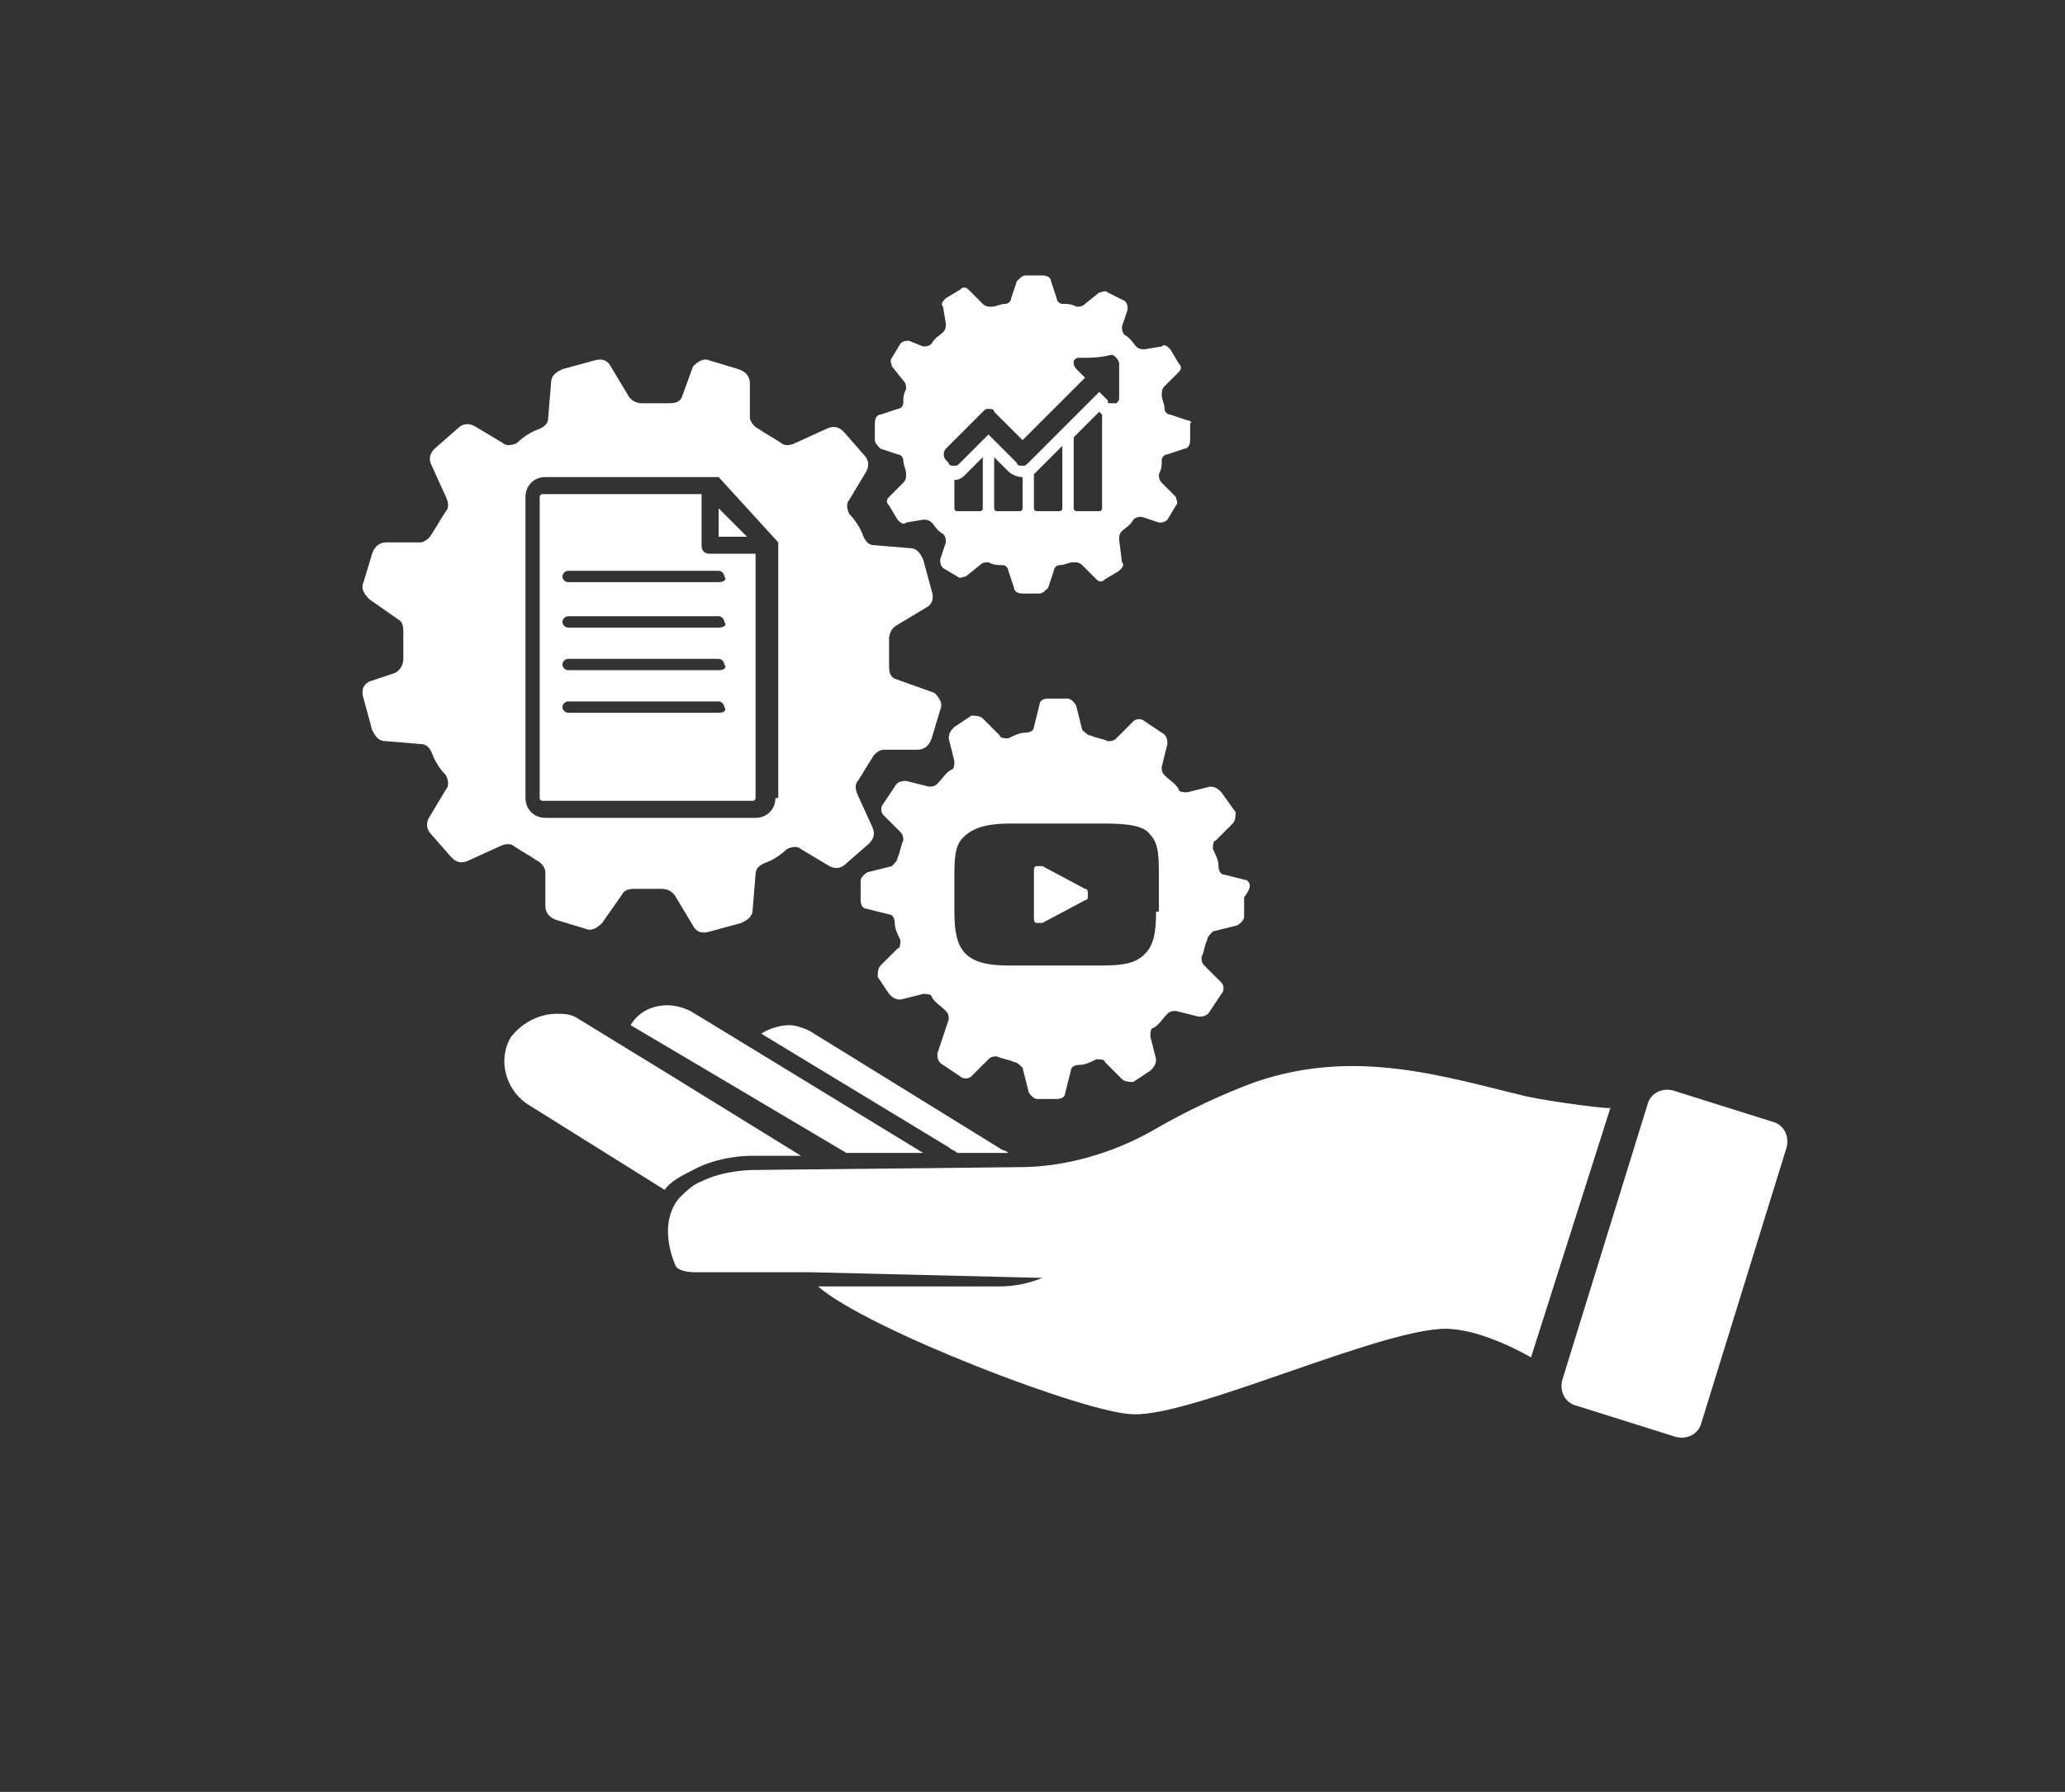
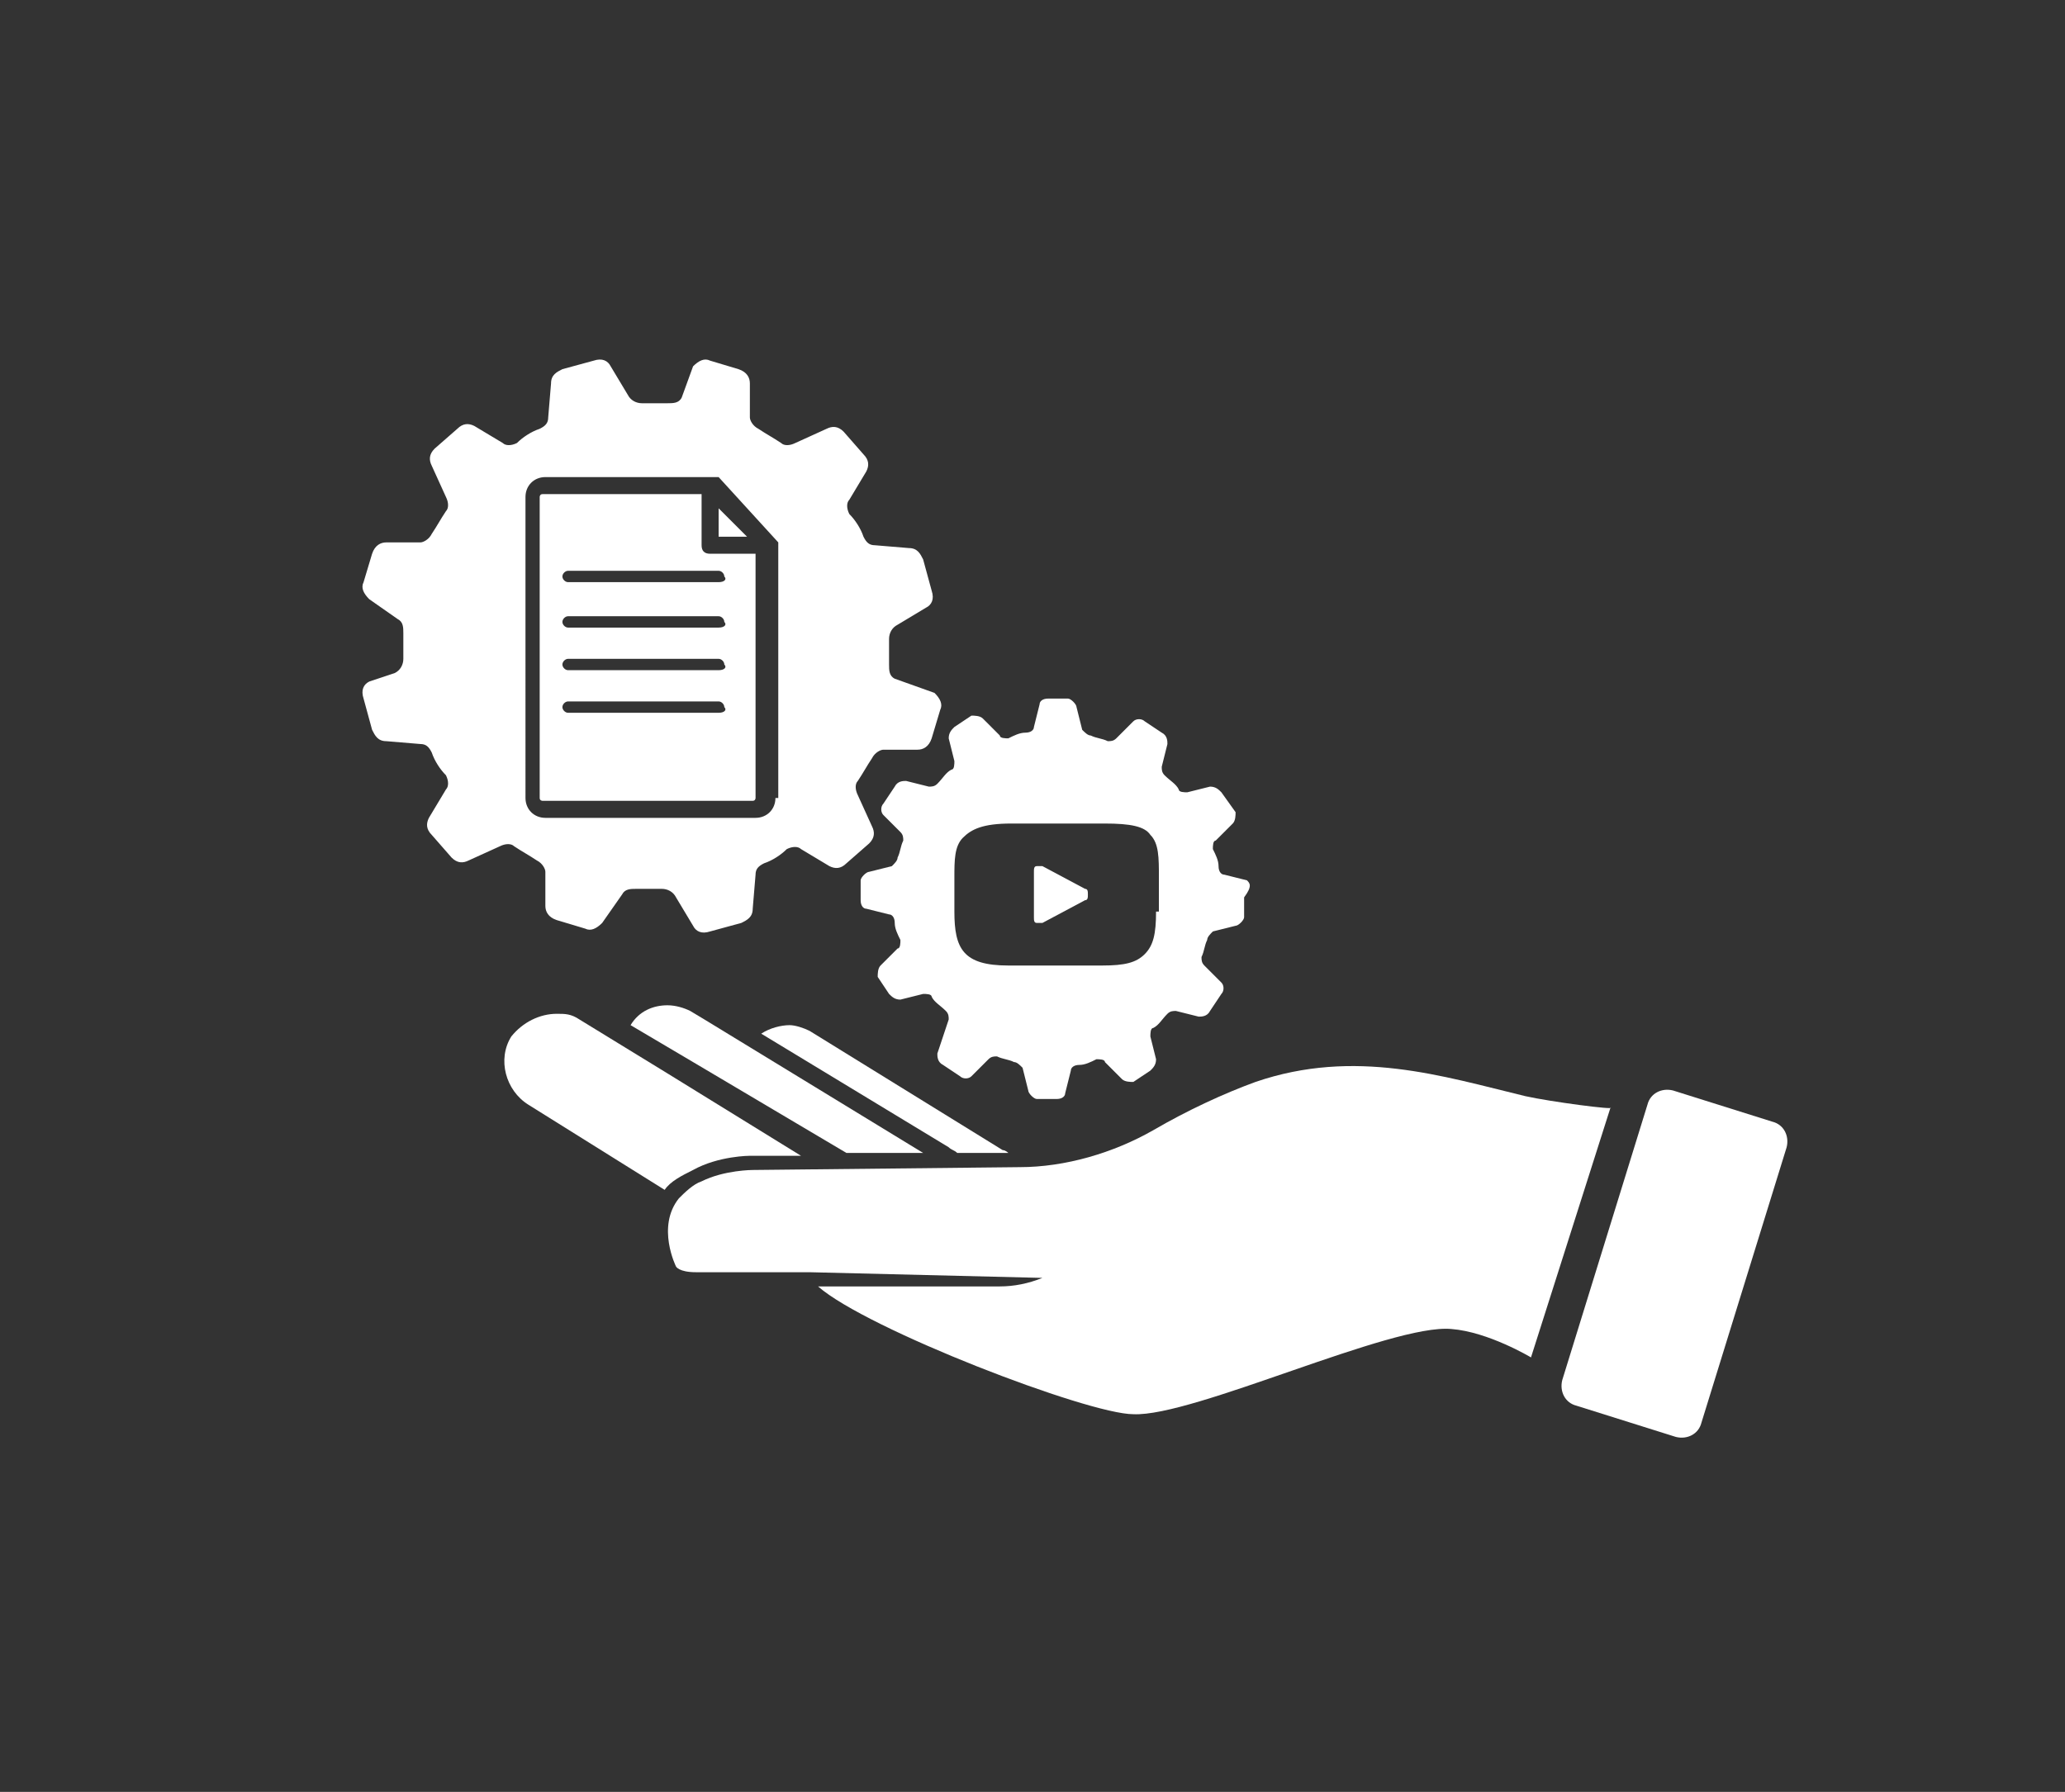
<svg xmlns="http://www.w3.org/2000/svg" version="1.1" id="Ebene_1" x="0px" y="0px" viewBox="0 0 72.7 63.1" style="enable-background:new 0 0 72.7 63.1;" xml:space="preserve">
  <rect x="0" y="0" width="72.7" height="63.1" fill="#333333" stroke="none" />
  <style type="text/css">
	.st0{fill:#FFFFFF;}
	.st1{fill:none;}
</style>
  <path class="st0" d="M25,19.5c-0.2,0-0.3-0.1-0.3-0.3v-1.8h-5.6c-0.1,0-0.1,0.1-0.1,0.1v10.6c0,0.1,0.1,0.1,0.1,0.1h7.4  c0.1,0,0.1-0.1,0.1-0.1v-8.6H25z M25.3,25.1h-5.3c-0.1,0-0.2-0.1-0.2-0.2c0-0.1,0.1-0.2,0.2-0.2h5.3c0.1,0,0.2,0.1,0.2,0.2  C25.6,25,25.5,25.1,25.3,25.1z M25.3,23.6h-5.3c-0.1,0-0.2-0.1-0.2-0.2c0-0.1,0.1-0.2,0.2-0.2h5.3c0.1,0,0.2,0.1,0.2,0.2  C25.6,23.5,25.5,23.6,25.3,23.6z M25.3,22.1h-5.3c-0.1,0-0.2-0.1-0.2-0.2c0-0.1,0.1-0.2,0.2-0.2h5.3c0.1,0,0.2,0.1,0.2,0.2  C25.6,22,25.5,22.1,25.3,22.1z M25.3,20.5h-5.3c-0.1,0-0.2-0.1-0.2-0.2c0-0.1,0.1-0.2,0.2-0.2h5.3c0.1,0,0.2,0.1,0.2,0.2  C25.6,20.4,25.5,20.5,25.3,20.5z" />
  <path class="st0" d="M62.4,39.5l-3.5-1.1c-0.4-0.1-0.8,0.1-0.9,0.5l-3,9.7c-0.1,0.4,0.1,0.8,0.5,0.9l3.5,1.1  c0.4,0.1,0.8-0.1,0.9-0.5l3-9.7C63,40,62.8,39.6,62.4,39.5" />
  <path class="st0" d="M53.7,38.6c-2.9-0.7-6-1.7-9.5-0.5c-1.1,0.4-2.4,1-3.6,1.7c-1.4,0.8-3.1,1.3-4.7,1.3l-9.4,0.1c0,0-1,0-1.8,0.4  c-0.3,0.1-0.6,0.4-0.8,0.6c-0.8,1-0.1,2.4-0.1,2.4s0.1,0.2,0.7,0.2c0.5,0,4,0,4,0l0,0l8.2,0.2h0c-0.5,0.2-1,0.3-1.5,0.3l-0.3,0  l-6.1,0c1.7,1.5,9.5,4.5,11.1,4.5c2.1,0.1,9.1-3.2,11.2-3c1.3,0.1,2.8,1,2.8,1l2.8-8.8C56.9,39.1,54.6,38.8,53.7,38.6" />
  <path class="st0" d="M28.5,36.3c-0.2-0.1-0.5-0.2-0.7-0.2c-0.3,0-0.7,0.1-1,0.3l6.6,4c0.1,0.1,0.2,0.1,0.3,0.2l1.8,0  c0,0-0.1-0.1-0.2-0.1L28.5,36.3z" />
  <path class="st0" d="M29.8,40.6l2.7,0l-7.7-4.7l-0.5-0.3c-0.2-0.1-0.5-0.2-0.8-0.2c-0.5,0-1,0.2-1.3,0.7l2.2,1.3L29.8,40.6z" />
  <path class="st0" d="M26.4,40.7L26.4,40.7l1.8,0l-4.7-2.9h0l-3.1-1.9c-0.3-0.2-0.5-0.2-0.8-0.2c-0.6,0-1.2,0.3-1.6,0.8  c-0.5,0.8-0.2,1.9,0.6,2.4l4.8,3c0.2-0.3,0.6-0.5,1-0.7C25.3,40.7,26.4,40.7,26.4,40.7" />
  <rect x="12.8" y="9.6" class="st1" width="50.2" height="41" />
  <g>
    <path class="st0" d="M38.2,31.3l-1.5-0.8c-0.1,0-0.2,0-0.2,0c-0.1,0-0.1,0.1-0.1,0.2v1.6c0,0.1,0,0.2,0.1,0.2c0,0,0.1,0,0.1,0   c0,0,0.1,0,0.1,0l1.5-0.8c0.1,0,0.1-0.1,0.1-0.2S38.3,31.3,38.2,31.3z" />
    <path class="st0" d="M43.9,31l-0.8-0.2c-0.1,0-0.2-0.1-0.2-0.3c0-0.2-0.1-0.4-0.2-0.6c0-0.1,0-0.3,0.1-0.3l0.6-0.6   c0.1-0.1,0.1-0.3,0.1-0.4L43,27.9c-0.1-0.1-0.2-0.2-0.4-0.2l-0.8,0.2c-0.1,0-0.3,0-0.3-0.1c-0.1-0.2-0.3-0.3-0.5-0.5   c-0.1-0.1-0.1-0.2-0.1-0.3l0.2-0.8c0-0.1,0-0.3-0.2-0.4l-0.6-0.4c-0.1-0.1-0.3-0.1-0.4,0L39.3,26c-0.1,0.1-0.2,0.1-0.3,0.1   c-0.2-0.1-0.4-0.1-0.6-0.2c-0.1,0-0.2-0.1-0.3-0.2l-0.2-0.8c0-0.1-0.2-0.3-0.3-0.3l-0.7,0c-0.2,0-0.3,0.1-0.3,0.2l-0.2,0.8   c0,0.1-0.1,0.2-0.3,0.2c-0.2,0-0.4,0.1-0.6,0.2c-0.1,0-0.3,0-0.3-0.1l-0.6-0.6c-0.1-0.1-0.3-0.1-0.4-0.1l-0.6,0.4   c-0.1,0.1-0.2,0.2-0.2,0.4l0.2,0.8c0,0.1,0,0.3-0.1,0.3c-0.2,0.1-0.3,0.3-0.5,0.5c-0.1,0.1-0.2,0.1-0.3,0.1l-0.8-0.2   c-0.1,0-0.3,0-0.4,0.2l-0.4,0.6c-0.1,0.1-0.1,0.3,0,0.4l0.6,0.6c0.1,0.1,0.1,0.2,0.1,0.3c-0.1,0.2-0.1,0.4-0.2,0.6   c0,0.1-0.1,0.2-0.2,0.3l-0.8,0.2c-0.1,0-0.3,0.2-0.3,0.3l0,0.7c0,0.2,0.1,0.3,0.2,0.3l0.8,0.2c0.1,0,0.2,0.1,0.2,0.3   c0,0.2,0.1,0.4,0.2,0.6c0,0.1,0,0.3-0.1,0.3l-0.6,0.6c-0.1,0.1-0.1,0.3-0.1,0.4l0.4,0.6c0.1,0.1,0.2,0.2,0.4,0.2l0.8-0.2   c0.1,0,0.3,0,0.3,0.1c0.1,0.2,0.3,0.3,0.5,0.5c0.1,0.1,0.1,0.2,0.1,0.3L33,37.1c0,0.1,0,0.3,0.2,0.4l0.6,0.4c0.1,0.1,0.3,0.1,0.4,0   l0.6-0.6c0.1-0.1,0.2-0.1,0.3-0.1c0.2,0.1,0.4,0.1,0.6,0.2c0.1,0,0.2,0.1,0.3,0.2l0.2,0.8c0,0.1,0.2,0.3,0.3,0.3l0.7,0   c0.2,0,0.3-0.1,0.3-0.2l0.2-0.8c0-0.1,0.1-0.2,0.3-0.2c0.2,0,0.4-0.1,0.6-0.2c0.1,0,0.3,0,0.3,0.1l0.6,0.6c0.1,0.1,0.3,0.1,0.4,0.1   l0.6-0.4c0.1-0.1,0.2-0.2,0.2-0.4l-0.2-0.8c0-0.1,0-0.3,0.1-0.3c0.2-0.1,0.3-0.3,0.5-0.5c0.1-0.1,0.2-0.1,0.3-0.1l0.8,0.2   c0.1,0,0.3,0,0.4-0.2l0.4-0.6c0.1-0.1,0.1-0.3,0-0.4l-0.6-0.6c-0.1-0.1-0.1-0.2-0.1-0.3c0.1-0.2,0.1-0.4,0.2-0.6   c0-0.1,0.1-0.2,0.2-0.3l0.8-0.2c0.1,0,0.3-0.2,0.3-0.3l0-0.7C44.1,31.2,44,31.1,43.9,31z M40.7,32.1c0,0.8-0.1,1.2-0.4,1.5   C40,33.9,39.6,34,38.8,34h-3.3c-1.6,0-1.9-0.6-1.9-1.9v-1.2c0-0.6,0-1.1,0.3-1.4c0.3-0.3,0.7-0.5,1.7-0.5h3.3   c0.9,0,1.4,0.1,1.6,0.4c0.3,0.3,0.3,0.8,0.3,1.5V32.1z" />
  </g>
  <rect x="33.6" y="29" class="st1" width="7.1" height="5.1" />
-   <path class="st0" d="M41.8,14.8l-0.6-0.2c-0.1,0-0.2-0.1-0.2-0.2c0-0.2-0.1-0.3-0.1-0.5c0-0.1,0-0.2,0.1-0.3l0.5-0.5  c0.1-0.1,0.1-0.2,0-0.3l-0.3-0.5c-0.1-0.1-0.2-0.2-0.3-0.1l-0.6,0.1c-0.1,0-0.2,0-0.3-0.1c-0.1-0.1-0.2-0.3-0.4-0.4  c-0.1-0.1-0.1-0.2-0.1-0.3l0.2-0.6c0-0.1,0-0.2-0.1-0.3L39,10.3c-0.1-0.1-0.2,0-0.3,0l-0.5,0.4c-0.1,0.1-0.2,0.1-0.3,0.1  c-0.2-0.1-0.3-0.1-0.5-0.1c-0.1,0-0.2-0.1-0.2-0.2L37,9.9c0-0.1-0.1-0.2-0.3-0.2l-0.6,0c-0.1,0-0.2,0.1-0.3,0.2l-0.2,0.6  c0,0.1-0.1,0.2-0.2,0.2c-0.2,0-0.3,0.1-0.5,0.1c-0.1,0-0.2,0-0.3-0.1l-0.5-0.5c-0.1-0.1-0.2-0.1-0.3,0l-0.5,0.3  c-0.1,0.1-0.2,0.2-0.1,0.3l0.1,0.6c0,0.1,0,0.2-0.1,0.3c-0.1,0.1-0.3,0.2-0.4,0.4c-0.1,0.1-0.2,0.1-0.3,0.1L32,12  c-0.1,0-0.2,0-0.3,0.1l-0.3,0.5c-0.1,0.1,0,0.2,0,0.3l0.4,0.5c0.1,0.1,0.1,0.2,0.1,0.3c-0.1,0.2-0.1,0.3-0.1,0.5  c0,0.1-0.1,0.2-0.2,0.2L31,14.6c-0.1,0-0.2,0.1-0.2,0.3l0,0.6c0,0.1,0.1,0.2,0.2,0.3l0.6,0.2c0.1,0,0.2,0.1,0.2,0.2  c0,0.2,0.1,0.3,0.1,0.5c0,0.1,0,0.2-0.1,0.3l-0.5,0.5c-0.1,0.1-0.1,0.2,0,0.3l0.3,0.5c0.1,0.1,0.2,0.2,0.3,0.1l0.6-0.1  c0.1,0,0.2,0,0.3,0.1c0.1,0.1,0.2,0.3,0.4,0.4c0.1,0.1,0.1,0.2,0.1,0.3l-0.2,0.6c0,0.1,0,0.2,0.1,0.3l0.5,0.3c0.1,0.1,0.2,0,0.3,0  l0.5-0.4c0.1-0.1,0.2-0.1,0.3-0.1c0.2,0.1,0.3,0.1,0.5,0.1c0.1,0,0.2,0.1,0.2,0.2l0.2,0.6c0,0.1,0.1,0.2,0.3,0.2l0.6,0  c0.1,0,0.2-0.1,0.3-0.2l0.2-0.6c0-0.1,0.1-0.2,0.2-0.2c0.2,0,0.3-0.1,0.5-0.1c0.1,0,0.2,0,0.3,0.1l0.5,0.5c0.1,0.1,0.2,0.1,0.3,0  l0.5-0.3c0.1-0.1,0.2-0.2,0.1-0.3L39.4,19c0-0.1,0-0.2,0.1-0.3c0.1-0.1,0.3-0.2,0.4-0.4c0.1-0.1,0.2-0.1,0.3-0.1l0.6,0.2  c0.1,0,0.2,0,0.3-0.1l0.3-0.5c0.1-0.1,0-0.2,0-0.3L40.9,17c-0.1-0.1-0.1-0.2-0.1-0.3c0.1-0.2,0.1-0.3,0.1-0.5c0-0.1,0.1-0.2,0.2-0.2  l0.6-0.2c0.1,0,0.2-0.1,0.2-0.3l0-0.6C42,14.9,41.9,14.8,41.8,14.8z M34.6,17.9c0,0.1-0.1,0.1-0.1,0.1h-0.8c-0.1,0-0.1-0.1-0.1-0.1  v-1c0.2,0,0.3-0.1,0.4-0.2l0.6-0.6V17.9z M36,17.9c0,0.1-0.1,0.1-0.1,0.1h-0.8C35,18,35,17.9,35,17.9v-1.8l0.5,0.5  c0.1,0.1,0.3,0.2,0.5,0.2V17.9z M37.4,17.9c0,0.1-0.1,0.1-0.1,0.1h-0.8c-0.1,0-0.1-0.1-0.1-0.1v-1.2c0,0,0.1-0.1,0.1-0.1l0.9-0.9  V17.9z M38.8,17.9c0,0.1-0.1,0.1-0.1,0.1h-0.8c-0.1,0-0.1-0.1-0.1-0.1v-2.5l0.9-0.9l0,0c0,0,0,0,0.1,0.1V17.9z M39.4,13.3  c0,0.2,0,0.5,0,0.7c0,0.1,0,0.1-0.1,0.2c0,0,0,0-0.1,0c0,0-0.1,0-0.1,0c-0.1,0-0.1,0-0.1-0.1l-0.3-0.3l-2.5,2.5  c-0.1,0.1-0.1,0.1-0.2,0.1s-0.2,0-0.2-0.1l-1-1l-1,1c-0.1,0.1-0.1,0.1-0.2,0.1c-0.1,0-0.2,0-0.2-0.1l-0.1-0.1  c-0.1-0.1-0.1-0.3,0-0.4l1.3-1.3c0.1-0.1,0.1-0.1,0.2-0.1c0.1,0,0.2,0,0.2,0.1l1,1l2.2-2.2c-0.1-0.1-0.1-0.1-0.2-0.2l-0.1-0.1  c0,0-0.1-0.1-0.1-0.2c0,0,0,0,0-0.1c0.1-0.1,0.1-0.1,0.2-0.1c0.4,0,0.7,0,1.1-0.1h0c0.1,0,0.1,0,0.2,0.1c0,0,0.1,0.1,0.1,0.2  L39.4,13.3z" />
  <rect x="12.8" y="9.6" class="st1" width="50.2" height="41" />
  <rect x="33.2" y="12.7" class="st1" width="6.2" height="5.3" />
  <polygon class="st0" points="25.3,17.9 25.3,18.9 26.3,18.9 " />
  <path class="st0" d="M31.5,23.9c-0.2-0.1-0.2-0.3-0.2-0.5c0-0.3,0-0.6,0-0.9c0-0.2,0.1-0.4,0.3-0.5l1-0.6c0.2-0.1,0.3-0.3,0.2-0.6  l-0.3-1.1c-0.1-0.2-0.2-0.4-0.5-0.4l-1.2-0.1c-0.2,0-0.3-0.1-0.4-0.3c-0.1-0.3-0.3-0.6-0.5-0.8c-0.1-0.2-0.1-0.4,0-0.5l0.6-1  c0.1-0.2,0.1-0.4-0.1-0.6l-0.7-0.8c-0.2-0.2-0.4-0.2-0.6-0.1l-1.1,0.5c-0.2,0.1-0.4,0.1-0.5,0c-0.3-0.2-0.5-0.3-0.8-0.5  c-0.2-0.1-0.3-0.3-0.3-0.4l0-1.2c0-0.2-0.1-0.4-0.4-0.5l-1-0.3c-0.2-0.1-0.4,0-0.6,0.2L24,14c-0.1,0.2-0.3,0.2-0.5,0.2  c-0.3,0-0.6,0-0.9,0c-0.2,0-0.4-0.1-0.5-0.3l-0.6-1c-0.1-0.2-0.3-0.3-0.6-0.2l-1.1,0.3c-0.2,0.1-0.4,0.2-0.4,0.5l-0.1,1.2  c0,0.2-0.1,0.3-0.3,0.4c-0.3,0.1-0.6,0.3-0.8,0.5c-0.2,0.1-0.4,0.1-0.5,0l-1-0.6c-0.2-0.1-0.4-0.1-0.6,0.1l-0.8,0.7  c-0.2,0.2-0.2,0.4-0.1,0.6l0.5,1.1c0.1,0.2,0.1,0.4,0,0.5c-0.2,0.3-0.3,0.5-0.5,0.8c-0.1,0.2-0.3,0.3-0.4,0.3l-1.2,0  c-0.2,0-0.4,0.1-0.5,0.4l-0.3,1c-0.1,0.2,0,0.4,0.2,0.6l1,0.7c0.2,0.1,0.2,0.3,0.2,0.5c0,0.3,0,0.6,0,0.9c0,0.2-0.1,0.4-0.3,0.5  L13,24c-0.2,0.1-0.3,0.3-0.2,0.6l0.3,1.1c0.1,0.2,0.2,0.4,0.5,0.4l1.2,0.1c0.2,0,0.3,0.1,0.4,0.3c0.1,0.3,0.3,0.6,0.5,0.8  c0.1,0.2,0.1,0.4,0,0.5l-0.6,1c-0.1,0.2-0.1,0.4,0.1,0.6l0.7,0.8c0.2,0.2,0.4,0.2,0.6,0.1l1.1-0.5c0.2-0.1,0.4-0.1,0.5,0  c0.3,0.2,0.5,0.3,0.8,0.5c0.2,0.1,0.3,0.3,0.3,0.4l0,1.2c0,0.2,0.1,0.4,0.4,0.5l1,0.3c0.2,0.1,0.4,0,0.6-0.2l0.7-1  c0.1-0.2,0.3-0.2,0.5-0.2c0.3,0,0.6,0,0.9,0c0.2,0,0.4,0.1,0.5,0.3l0.6,1c0.1,0.2,0.3,0.3,0.6,0.2l1.1-0.3c0.2-0.1,0.4-0.2,0.4-0.5  l0.1-1.2c0-0.2,0.1-0.3,0.3-0.4c0.3-0.1,0.6-0.3,0.8-0.5c0.2-0.1,0.4-0.1,0.5,0l1,0.6c0.2,0.1,0.4,0.1,0.6-0.1l0.8-0.7  c0.2-0.2,0.2-0.4,0.1-0.6l-0.5-1.1c-0.1-0.2-0.1-0.4,0-0.5c0.2-0.3,0.3-0.5,0.5-0.8c0.1-0.2,0.3-0.3,0.4-0.3l1.2,0  c0.2,0,0.4-0.1,0.5-0.4l0.3-1c0.1-0.2,0-0.4-0.2-0.6L31.5,23.9z M27.3,28.1c0,0.4-0.3,0.7-0.7,0.7h-7.4c-0.4,0-0.7-0.3-0.7-0.7V17.5  c0-0.4,0.3-0.7,0.7-0.7h6.1l2.1,2.3V28.1z" />
-   <polygon class="st1" points="17.9,16.7 18.3,28.8 27.6,29.1 27.6,16.7 " />
</svg>